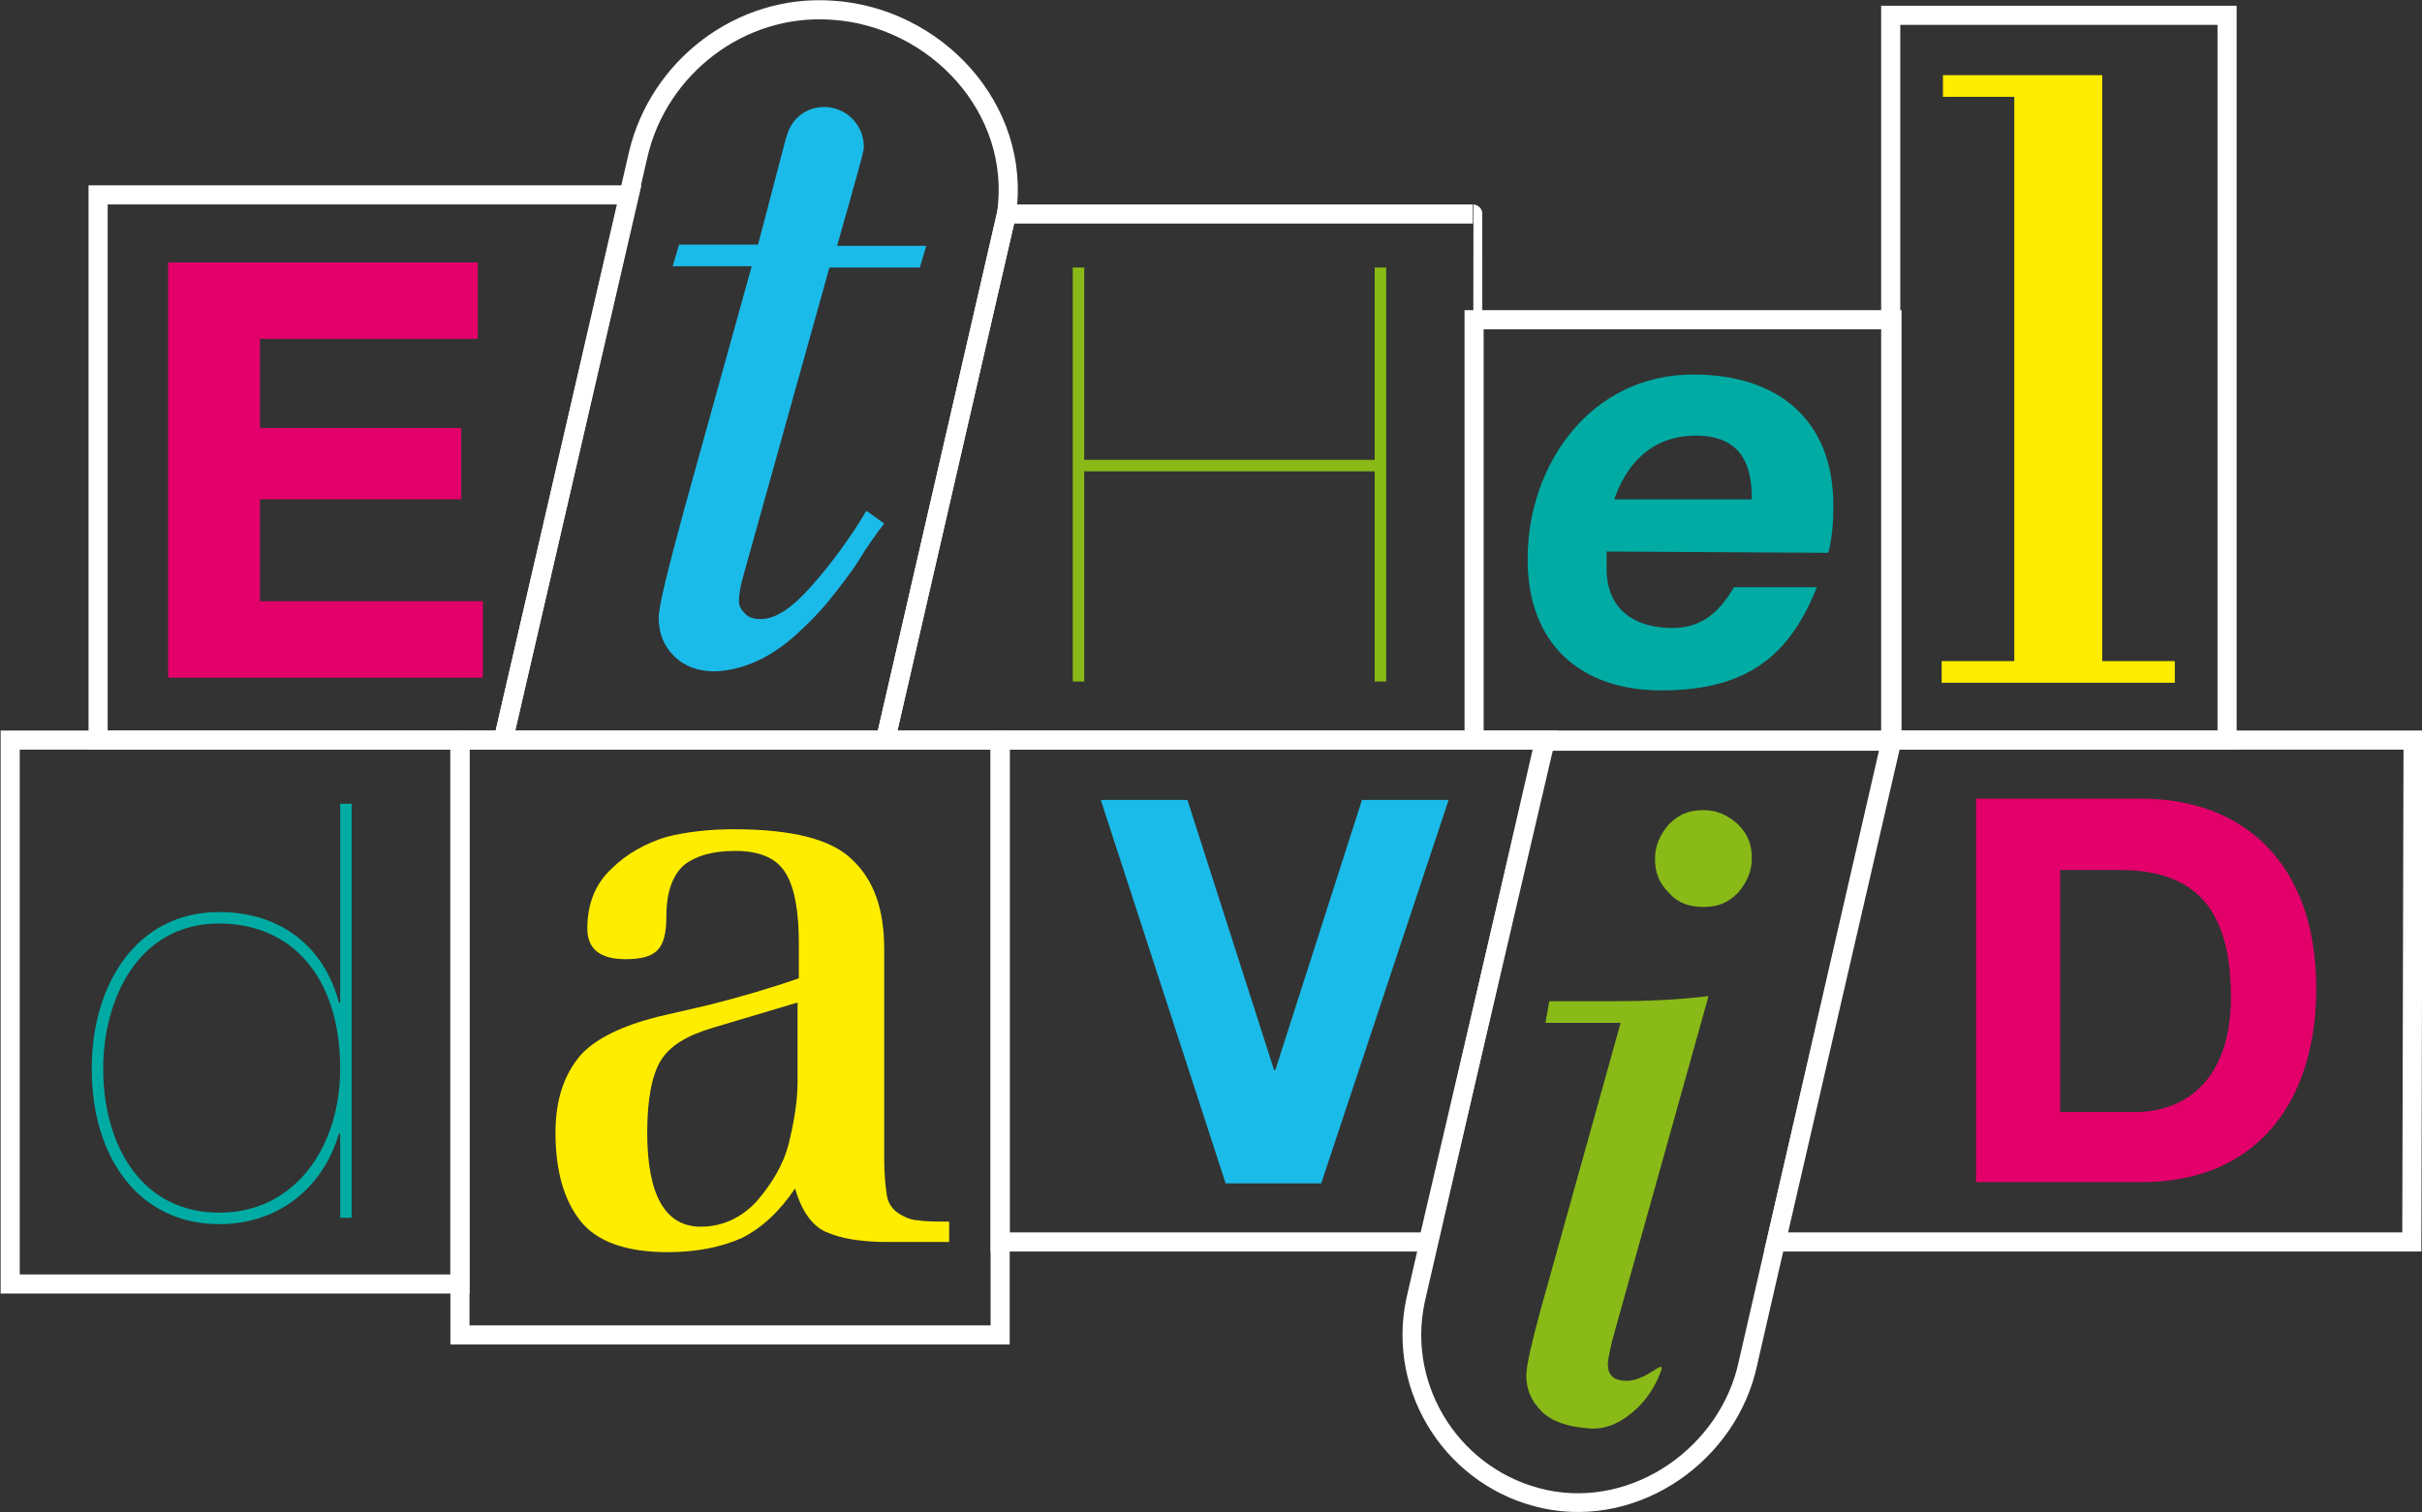
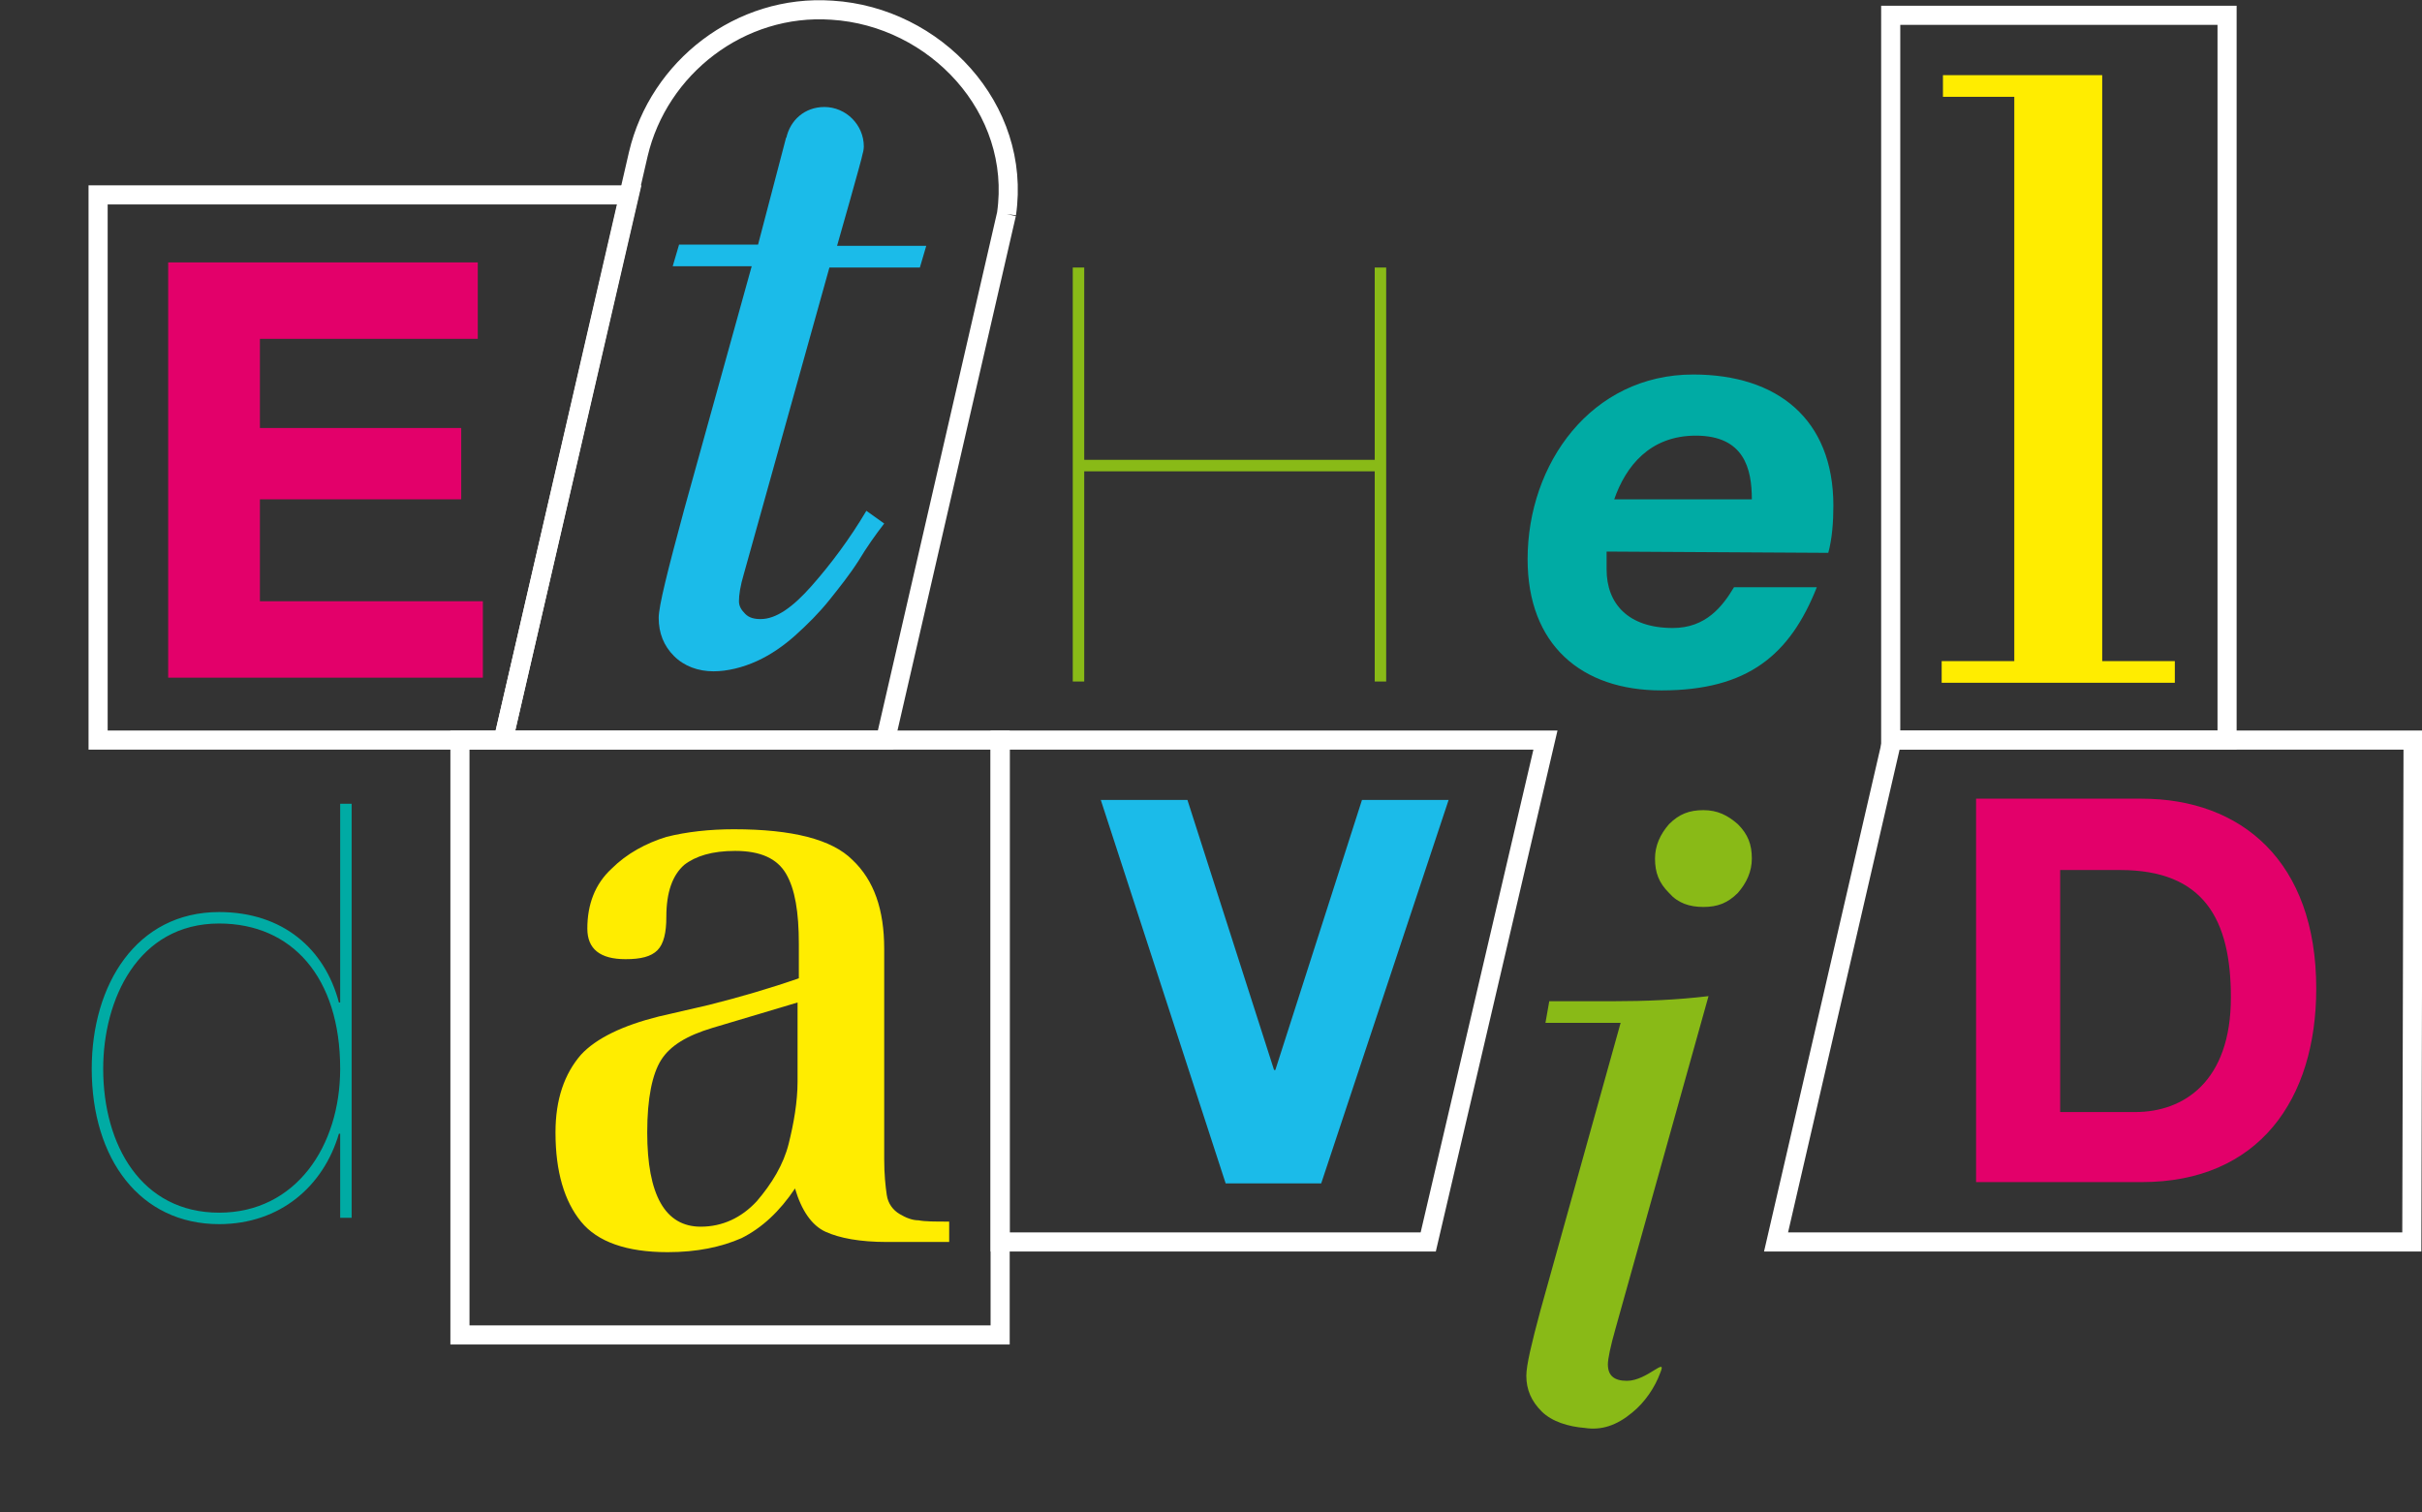
<svg xmlns="http://www.w3.org/2000/svg" version="1.1" id="Calque_1" x="0px" y="0px" viewBox="0 0 190.1 118.7" style="enable-background:new 0 0 190.1 118.7;" xml:space="preserve">
  <rect x="0" y="0" width="190.1" height="118.7" fill="#333333" stroke="none" />
  <style type="text/css">
	.st0{fill:#E3006A;}
	.st1{fill:#FFED00;}
	.st2{fill:#89BA17;}
	.st3{fill:#1BBBE9;}
	.st4{fill:#00ABA4;}
	.st5{fill:none;stroke:#FFFFFF;stroke-width:1.5;}
	.st6{fill:none;stroke:#FFFFFF;stroke-width:1.47;}
</style>
  <g>
    <path class="st0" d="M13.2,20.6h24.3v6H20.4v7h15.8v5.6H20.4v8h17.5v6H13.2V20.6z" />
    <path class="st1" d="M51.7,79.8l3.9-0.9c2.4-0.6,4.8-1.3,7.1-2.1v-2.7c0-2.5-0.3-4.3-1-5.5c-0.7-1.2-2-1.8-4-1.8   c-1.8,0-3.1,0.4-4,1.1c-0.9,0.8-1.4,2.1-1.4,4.1c0,1.2-0.2,2.1-0.7,2.6c-0.5,0.5-1.3,0.7-2.5,0.7c-2,0-3-0.8-3-2.4   c0-1.9,0.6-3.5,1.9-4.7c1.2-1.2,2.7-2,4.3-2.5c1.6-0.4,3.4-0.6,5.3-0.6c4.6,0,7.7,0.8,9.3,2.4c1.7,1.6,2.5,3.9,2.5,7V91   c0,1.2,0.1,2.1,0.2,2.8c0.1,0.7,0.5,1.2,1,1.5c0.5,0.3,1,0.5,1.5,0.5c0.5,0.1,1.3,0.1,2.4,0.1v1.6h-4.9c-2.1,0-3.7-0.3-4.8-0.8   c-1.1-0.5-1.9-1.7-2.4-3.4c-1.2,1.8-2.6,3.1-4.2,3.9c-1.6,0.7-3.5,1.1-5.8,1.1c-3.2,0-5.5-0.8-6.8-2.4c-1.3-1.6-2-3.9-2-7   c0-2.6,0.7-4.6,2-6.1C46.8,81.5,48.9,80.5,51.7,79.8L51.7,79.8z M62.6,78.7l-6.7,2c-2,0.6-3.3,1.4-4,2.5c-0.7,1.1-1.1,3-1.1,5.7   c0,4.9,1.4,7.4,4.2,7.4c1.7,0,3.2-0.7,4.4-2c1.2-1.4,2.1-2.9,2.5-4.5c0.4-1.6,0.7-3.3,0.7-4.9L62.6,78.7L62.6,78.7z" />
    <path class="st2" d="M85.1,37v16.5h-0.9V21h0.9v15.1h22.8V21h0.9v32.5h-0.9V37C107.8,37,85.1,37,85.1,37z" />
    <path class="st3" d="M103.7,92.9h-7.5l-9.8-30.1h6.8L100,84h0.1l6.8-21.2h6.8L103.7,92.9L103.7,92.9z" />
    <path class="st4" d="M126.1,43.3c0,0.6,0,1,0,1.4c0,2.7,1.7,4.6,5.2,4.6c2.6,0,3.9-1.7,4.8-3.2h6.5c-2.1,5.3-5.4,8.1-12.2,8.1   c-6.3,0-10.5-3.6-10.5-10.3c0-7.5,5-14.5,13-14.5c6.6,0,11,3.5,11,10.3c0,1.3-0.1,2.6-0.4,3.7L126.1,43.3L126.1,43.3z M137.5,39.2   c0-2.4-0.6-5-4.4-5c-3.6,0-5.5,2.4-6.4,5H137.5L137.5,39.2z" />
    <path class="st2" d="M127.2,80.3h-5.9l0.3-1.7h5c2.5,0,5-0.1,7.5-0.4l-7.3,26.1c-0.4,1.4-0.6,2.4-0.6,2.8c0,0.9,0.5,1.3,1.5,1.3   c1.6,0,3.2-2,2.6-0.6c-0.4,1.1-1.2,2.3-2.2,3.1c-1.2,1-2.4,1.4-3.7,1.2c-1.3-0.1-2.6-0.5-3.4-1.3c-0.8-0.8-1.2-1.7-1.2-2.8   c0-0.8,0.4-2.5,1.1-5.1L127.2,80.3L127.2,80.3z M131,70.1c-0.8-0.8-1.1-1.6-1.1-2.7c0-1,0.4-1.9,1.1-2.7c0.8-0.8,1.6-1.1,2.7-1.1   s1.9,0.4,2.7,1.1c0.8,0.8,1.1,1.6,1.1,2.7c0,1-0.4,1.9-1.1,2.7c-0.8,0.8-1.6,1.1-2.7,1.1S131.7,70.9,131,70.1z" />
    <path class="st1" d="M152.5,7.6V5.9h12.5v46h5.7v1.7h-18.3v-1.7h5.7V7.6H152.5L152.5,7.6z" />
    <path class="st0" d="M155.1,62.7h13c7.8,0,13.7,4.9,13.7,14.9c0,8.7-4.5,15.2-13.7,15.2h-13L155.1,62.7L155.1,62.7z M161.7,87.3   h5.9c3.8,0,7.5-2.4,7.5-9c0-6.1-2.1-10-8.7-10h-4.7V87.3L161.7,87.3z" />
    <path class="st4" d="M26.7,63.1h0.9v32.5h-0.9V89h-0.1c-1.2,4.1-4.6,7.1-9.4,7.1c-6.2,0-10-5.1-10-12.2c0-6.6,3.5-12.3,10-12.3   c5,0,8.3,2.9,9.4,7.1h0.1V63.1L26.7,63.1z M17.2,72.5c-6.4,0-9.1,6-9.1,11.4c0,6,3,11.3,9.1,11.3c6,0,9.5-5.2,9.5-11.3   C26.7,76.7,22.9,72.5,17.2,72.5z" />
    <path class="st3" d="M61.7,10.9c0.3-1.5,1.5-2.5,3-2.5c1.7,0,3.1,1.4,3.1,3.1c0,0,0,0.3-0.1,0.6c0,0.2-2,7.2-2,7.2h7l-0.5,1.7h-7.1   L58.4,45c-0.3,1-0.4,1.7-0.4,2.2c0,0.4,0.2,0.7,0.5,1c0.3,0.3,0.7,0.4,1.2,0.4c1.2,0,2.5-0.9,4-2.6c1.5-1.7,3-3.7,4.3-5.9l1.4,1   c-0.7,0.9-1.4,1.9-2,2.9c-0.7,1.1-1.5,2.1-2.3,3.1c-0.8,1-1.7,1.9-2.7,2.8c-0.9,0.8-1.9,1.5-3,2c-1.1,0.5-2.3,0.8-3.4,0.8   c-1.2,0-2.3-0.4-3.1-1.2s-1.2-1.8-1.2-3c0-0.9,0.7-3.7,2-8.5L59,20.9h-6.2l0.5-1.7h6.2l2.2-8.4C61.8,10.8,61.7,10.9,61.7,10.9z" />
    <path class="st5" d="M79,16.8l-9.5,41.3h-30l10.6-46c1.6-6.8,8-11.8,15.2-11.3C73.4,1.3,80.2,8.5,79,16.8" />
    <path class="st5" d="M39.5,58.1H7.7V15.3h41.7L39.5,58.1z" />
    <path class="st5" d="M174.8,1.2v56.9h-26.4V1.2H174.8L174.8,1.2z" />
-     <path class="st5" d="M36.1,58.1v42.7H0.8V58.1C0.8,58.1,36.1,58.1,36.1,58.1z" />
    <path class="st5" d="M189.3,97.5h-49.9l9.1-39.4h40.9L189.3,97.5L189.3,97.5z" />
    <path class="st5" d="M78.5,58.1v46.7H36.1V58.1C36.1,58.1,78.5,58.1,78.5,58.1z" />
-     <path class="st5" d="M115.6,58.1H69.5L79,16.8h36.6C115.6,16.8,115.6,58.1,115.6,58.1z" />
-     <path class="st5" d="M148.5,58.1h-32.8l0-33h32.8V58.1z" />
    <path class="st5" d="M112.1,97.5H78.5V58.1h42.8L112.1,97.5L112.1,97.5z" />
-     <path class="st6" d="M137.2,107c-1.5,7.1-8.7,12.2-15.9,10.7c-7.1-1.5-11.7-8.5-10.2-15.6l10.1-43.9h27.2L137.2,107L137.2,107z" />
  </g>
</svg>